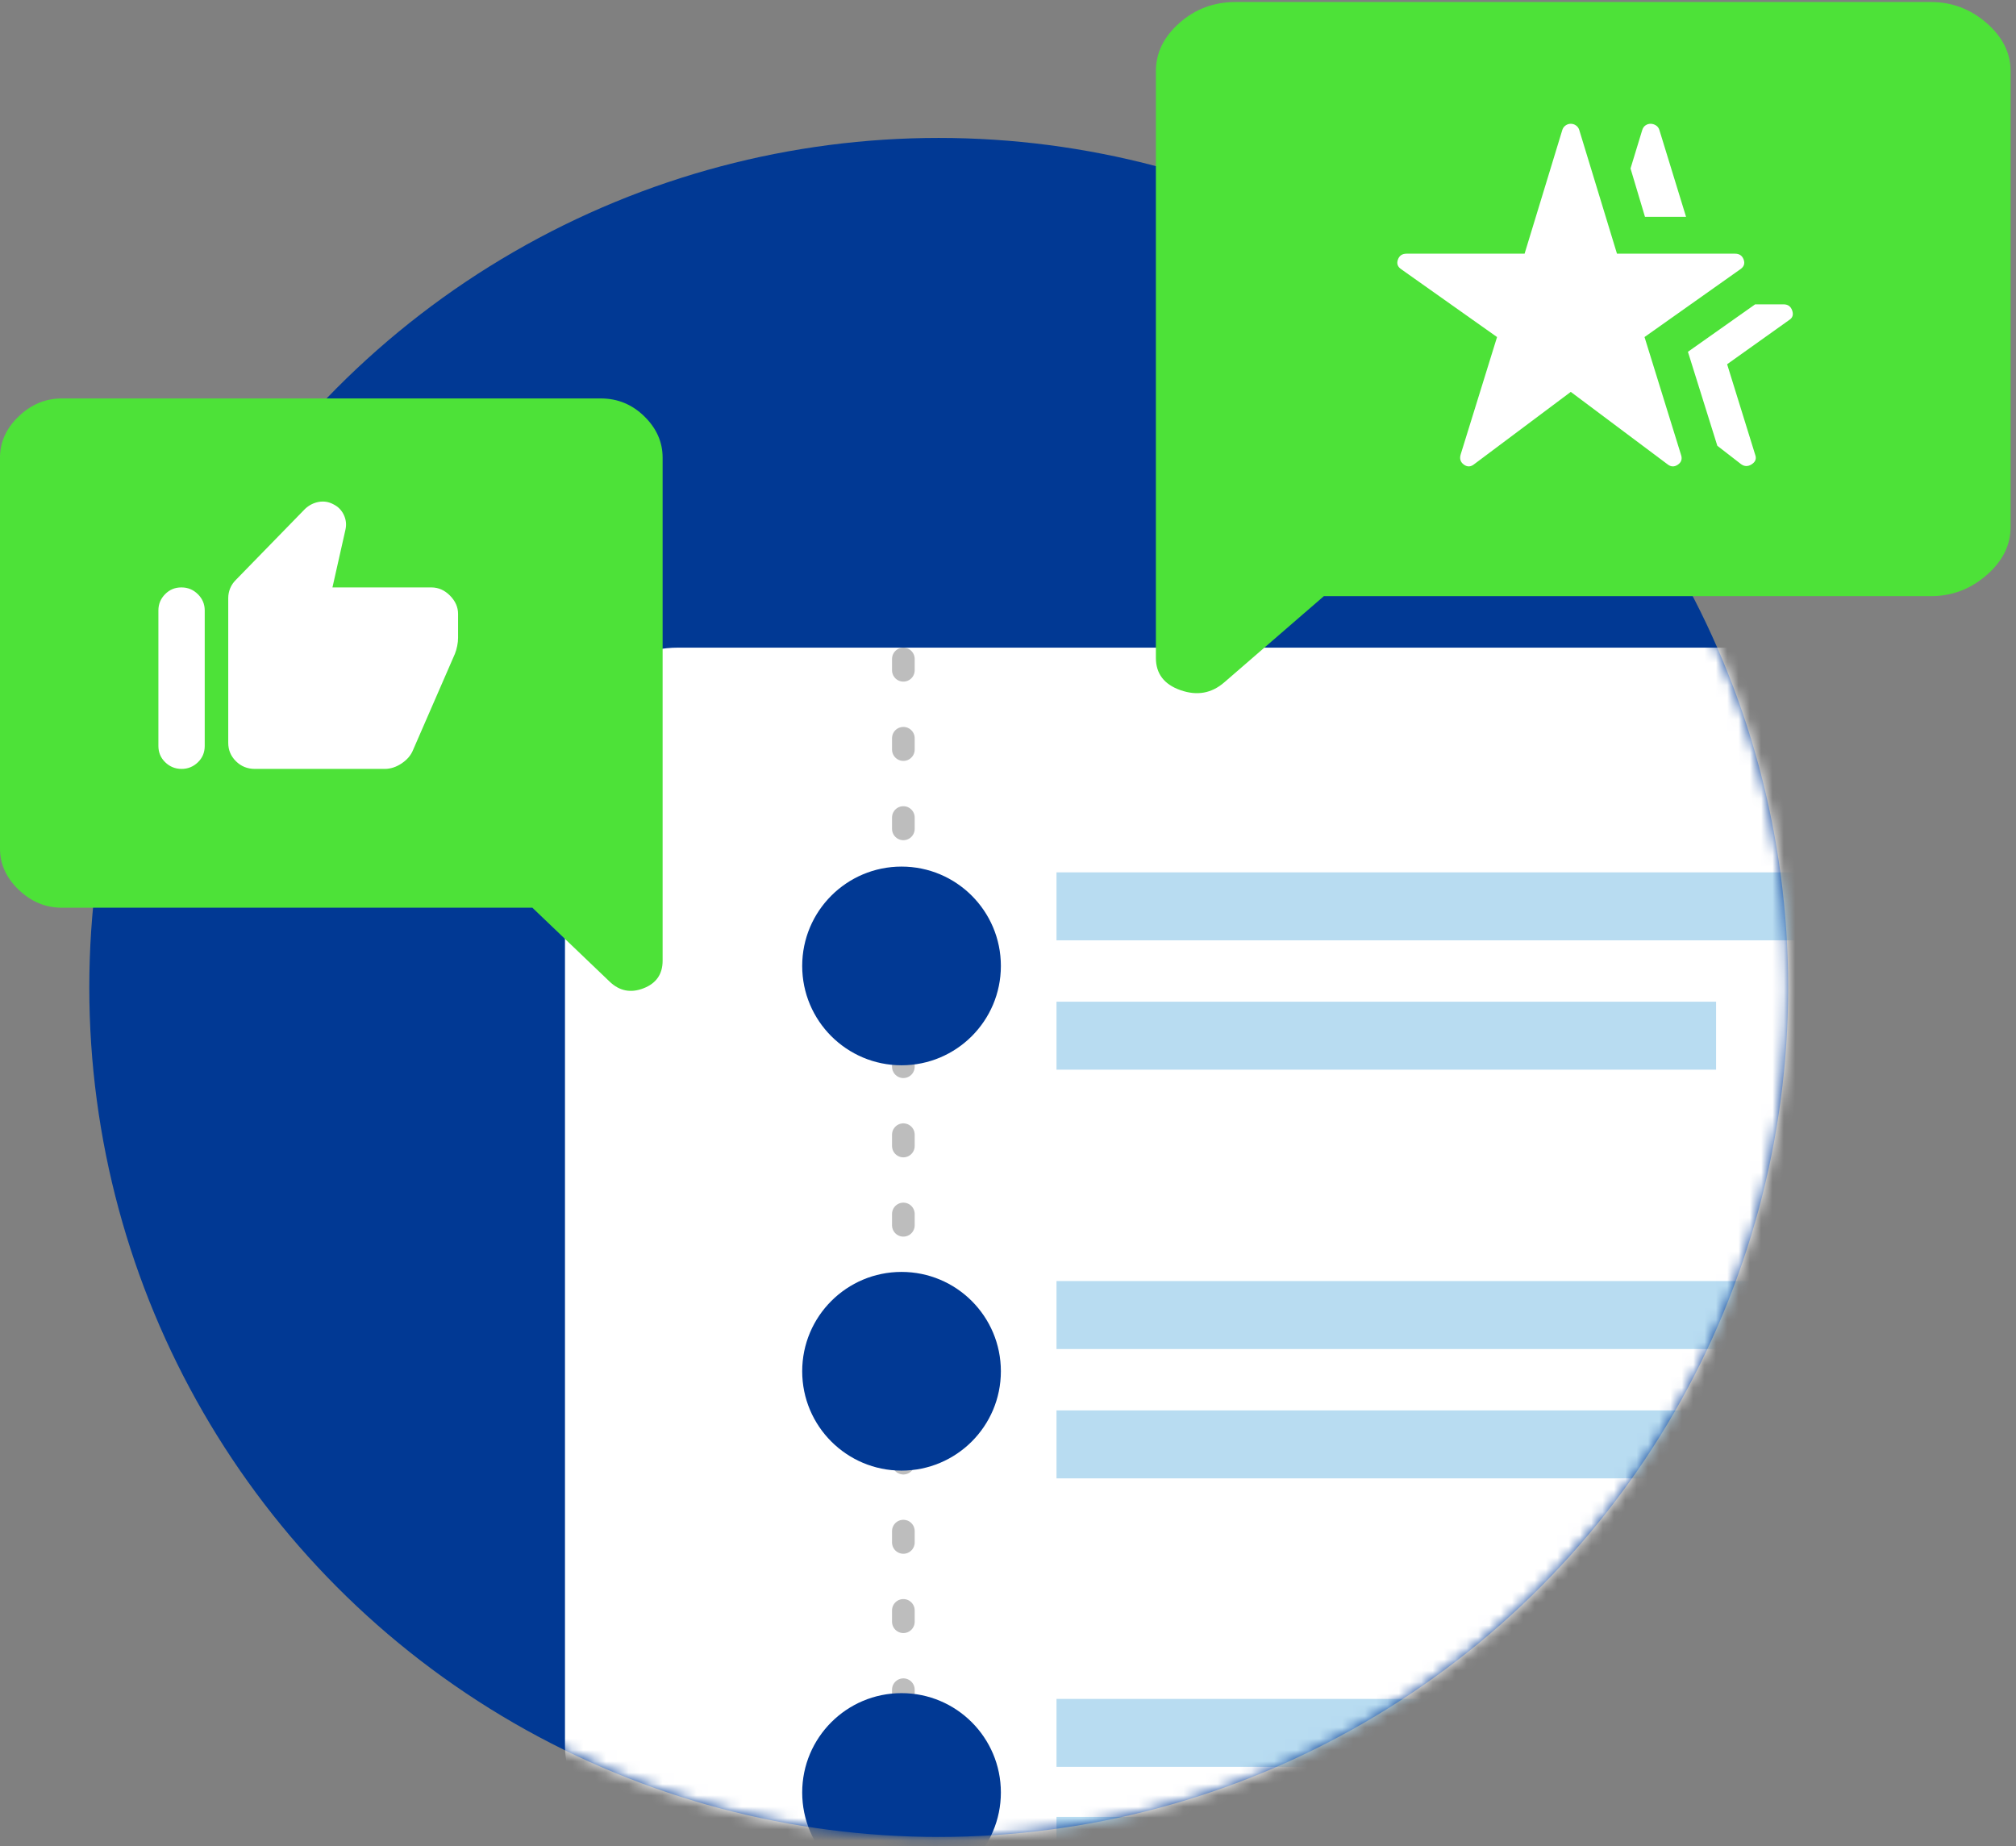
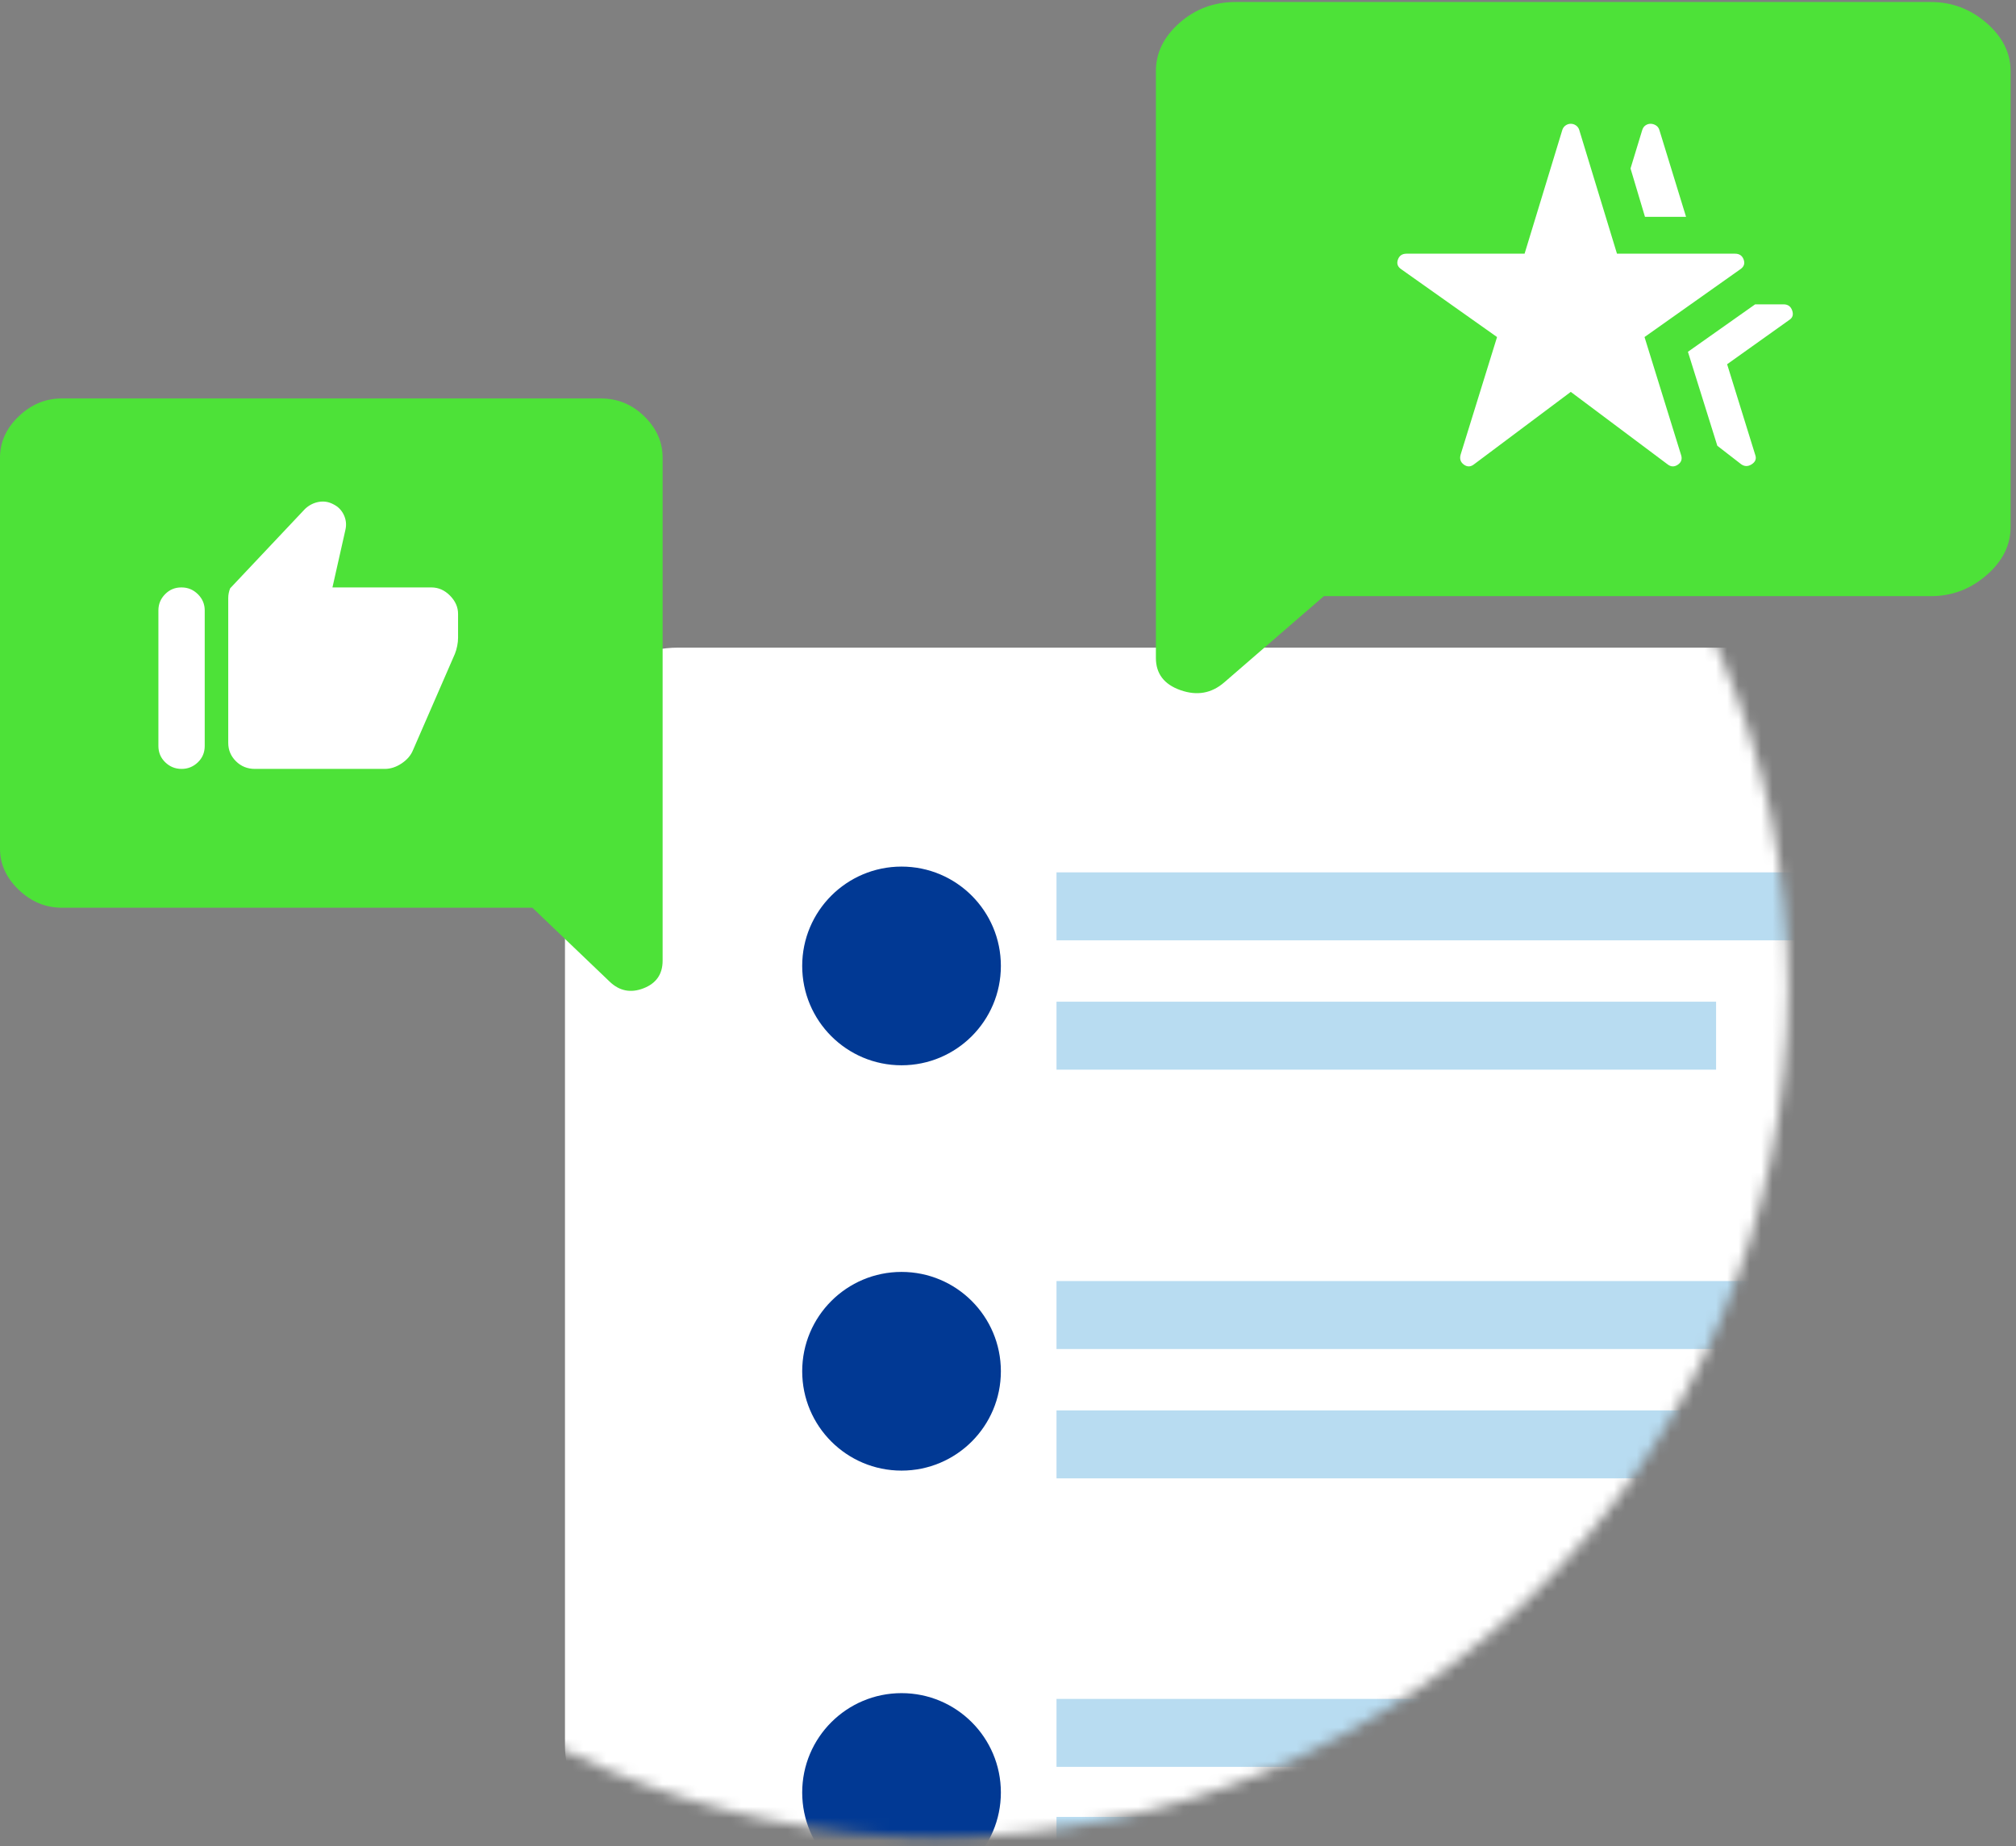
<svg xmlns="http://www.w3.org/2000/svg" width="178" height="163" viewBox="0 0 178 163" fill="none">
  <rect x="0" y="0" width="178" height="163" fill="#808080" stroke="none" />
-   <circle cx="82.884" cy="87.177" r="75" fill="#013994" />
  <mask id="mask0_1265_2058" style="mask-type:alpha" maskUnits="userSpaceOnUse" x="7" y="12" width="151" height="151">
    <circle cx="82.884" cy="87.177" r="75" fill="#013994" />
  </mask>
  <g mask="url(#mask0_1265_2058)">
    <rect x="49.884" y="57.177" width="150" height="107" rx="10" fill="white" />
-     <path d="M79.761 58.177L79.761 174.177" stroke="#BDBDBD" stroke-width="2" stroke-linecap="round" stroke-dasharray="1 6" />
    <rect x="93.282" y="77.017" width="75.779" height="6" fill="#B8DCF1" />
    <rect x="93.282" y="113.1" width="75.779" height="6" fill="#B8DCF1" />
    <rect x="93.282" y="149.99" width="75.779" height="6" fill="#B8DCF1" />
    <rect x="93.282" y="88.437" width="58.238" height="6" fill="#B8DCF1" />
    <rect x="93.282" y="124.52" width="58.238" height="6" fill="#B8DCF1" />
    <rect x="93.282" y="160.409" width="58.238" height="6" fill="#B8DCF1" />
    <circle cx="79.6" cy="85.279" r="8.771" fill="#013994" />
    <circle cx="79.6" cy="121.064" r="8.771" fill="#013994" />
    <circle cx="79.6" cy="158.252" r="8.771" fill="#013994" />
  </g>
  <path d="M58.505 84.814V40.401C58.505 39.026 57.966 37.812 56.889 36.758C55.81 35.704 54.528 35.177 53.044 35.177H5.461C4.024 35.177 2.754 35.704 1.653 36.758C0.551 37.812 3.05176e-05 39.026 3.05176e-05 40.401V74.914C3.05176e-05 76.289 0.551 77.504 1.653 78.557C2.754 79.612 4.024 80.14 5.461 80.14H47.006L53.834 86.67C54.696 87.495 55.691 87.69 56.816 87.254C57.942 86.819 58.505 86.005 58.505 84.814Z" fill="#4DE238" />
-   <path d="M22.506 67.884C21.845 67.884 21.288 67.659 20.834 67.209C20.379 66.759 20.152 66.216 20.152 65.582V52.814C20.152 52.507 20.209 52.216 20.322 51.939C20.436 51.663 20.606 51.413 20.834 51.188L26.936 44.927C27.287 44.599 27.69 44.394 28.145 44.312C28.599 44.231 29.033 44.303 29.446 44.527C29.859 44.732 30.163 45.044 30.36 45.464C30.556 45.883 30.603 46.318 30.5 46.768L29.353 51.862H38.09C38.709 51.862 39.256 52.103 39.731 52.584C40.207 53.065 40.444 53.602 40.444 54.195V56.313C40.444 56.538 40.419 56.778 40.367 57.034C40.315 57.29 40.248 57.52 40.165 57.725L36.478 66.196C36.292 66.667 35.957 67.066 35.471 67.393C34.986 67.72 34.485 67.884 33.969 67.884H22.506ZM16.031 67.884C15.473 67.884 14.993 67.689 14.591 67.301C14.188 66.912 13.986 66.431 13.986 65.858V53.888C13.986 53.336 14.183 52.86 14.575 52.461C14.968 52.062 15.443 51.862 16.001 51.862H16.031C16.589 51.862 17.069 52.062 17.472 52.461C17.875 52.86 18.076 53.336 18.076 53.888V65.858C18.076 66.431 17.875 66.912 17.472 67.301C17.069 67.689 16.589 67.884 16.031 67.884Z" fill="white" />
+   <path d="M22.506 67.884C21.845 67.884 21.288 67.659 20.834 67.209C20.379 66.759 20.152 66.216 20.152 65.582V52.814C20.152 52.507 20.209 52.216 20.322 51.939L26.936 44.927C27.287 44.599 27.69 44.394 28.145 44.312C28.599 44.231 29.033 44.303 29.446 44.527C29.859 44.732 30.163 45.044 30.36 45.464C30.556 45.883 30.603 46.318 30.5 46.768L29.353 51.862H38.09C38.709 51.862 39.256 52.103 39.731 52.584C40.207 53.065 40.444 53.602 40.444 54.195V56.313C40.444 56.538 40.419 56.778 40.367 57.034C40.315 57.29 40.248 57.52 40.165 57.725L36.478 66.196C36.292 66.667 35.957 67.066 35.471 67.393C34.986 67.72 34.485 67.884 33.969 67.884H22.506ZM16.031 67.884C15.473 67.884 14.993 67.689 14.591 67.301C14.188 66.912 13.986 66.431 13.986 65.858V53.888C13.986 53.336 14.183 52.86 14.575 52.461C14.968 52.062 15.443 51.862 16.001 51.862H16.031C16.589 51.862 17.069 52.062 17.472 52.461C17.875 52.86 18.076 53.336 18.076 53.888V65.858C18.076 66.431 17.875 66.912 17.472 67.301C17.069 67.689 16.589 67.884 16.031 67.884Z" fill="white" />
  <path d="M102.058 58.087V6.272C102.058 4.668 102.753 3.251 104.142 2.021C105.534 0.792 107.187 0.177 109.102 0.177H170.476C172.331 0.177 173.968 0.792 175.389 2.021C176.81 3.251 177.521 4.668 177.521 6.272V46.537C177.521 48.141 176.81 49.558 175.389 50.787C173.968 52.018 172.331 52.633 170.476 52.633H116.889L108.083 60.253C106.97 61.215 105.688 61.442 104.236 60.934C102.784 60.426 102.058 59.477 102.058 58.087Z" fill="#4DE238" />
  <path d="M130.161 40.982C129.859 41.226 129.557 41.24 129.255 41.023C128.952 40.806 128.856 40.508 128.966 40.128L132.18 29.757L123.733 23.779C123.403 23.562 123.301 23.278 123.425 22.925C123.548 22.573 123.802 22.397 124.187 22.397H134.611L137.948 11.456C138.004 11.294 138.1 11.165 138.237 11.071C138.374 10.976 138.525 10.928 138.69 10.928C138.855 10.928 139.006 10.976 139.144 11.071C139.281 11.165 139.377 11.294 139.432 11.456L142.769 22.397H153.194C153.578 22.397 153.833 22.573 153.957 22.925C154.08 23.278 153.977 23.562 153.647 23.779L145.201 29.757L148.415 40.128C148.552 40.508 148.463 40.806 148.147 41.023C147.831 41.24 147.522 41.226 147.219 40.982L138.69 34.598L130.161 40.982ZM153.73 40.982L151.629 39.356L149.033 31.059L154.966 26.87H157.479C157.864 26.87 158.118 27.053 158.241 27.42C158.365 27.785 158.276 28.063 157.973 28.253L152.494 32.157L154.966 40.128C155.103 40.481 155.007 40.765 154.677 40.982C154.348 41.199 154.032 41.199 153.73 40.982ZM145.241 19.143L143.965 14.873L144.994 11.497C145.05 11.307 145.146 11.165 145.283 11.071C145.42 10.976 145.571 10.928 145.736 10.928C145.901 10.928 146.059 10.976 146.211 11.071C146.362 11.165 146.464 11.307 146.519 11.497L148.868 19.143H145.241Z" fill="white" />
</svg>